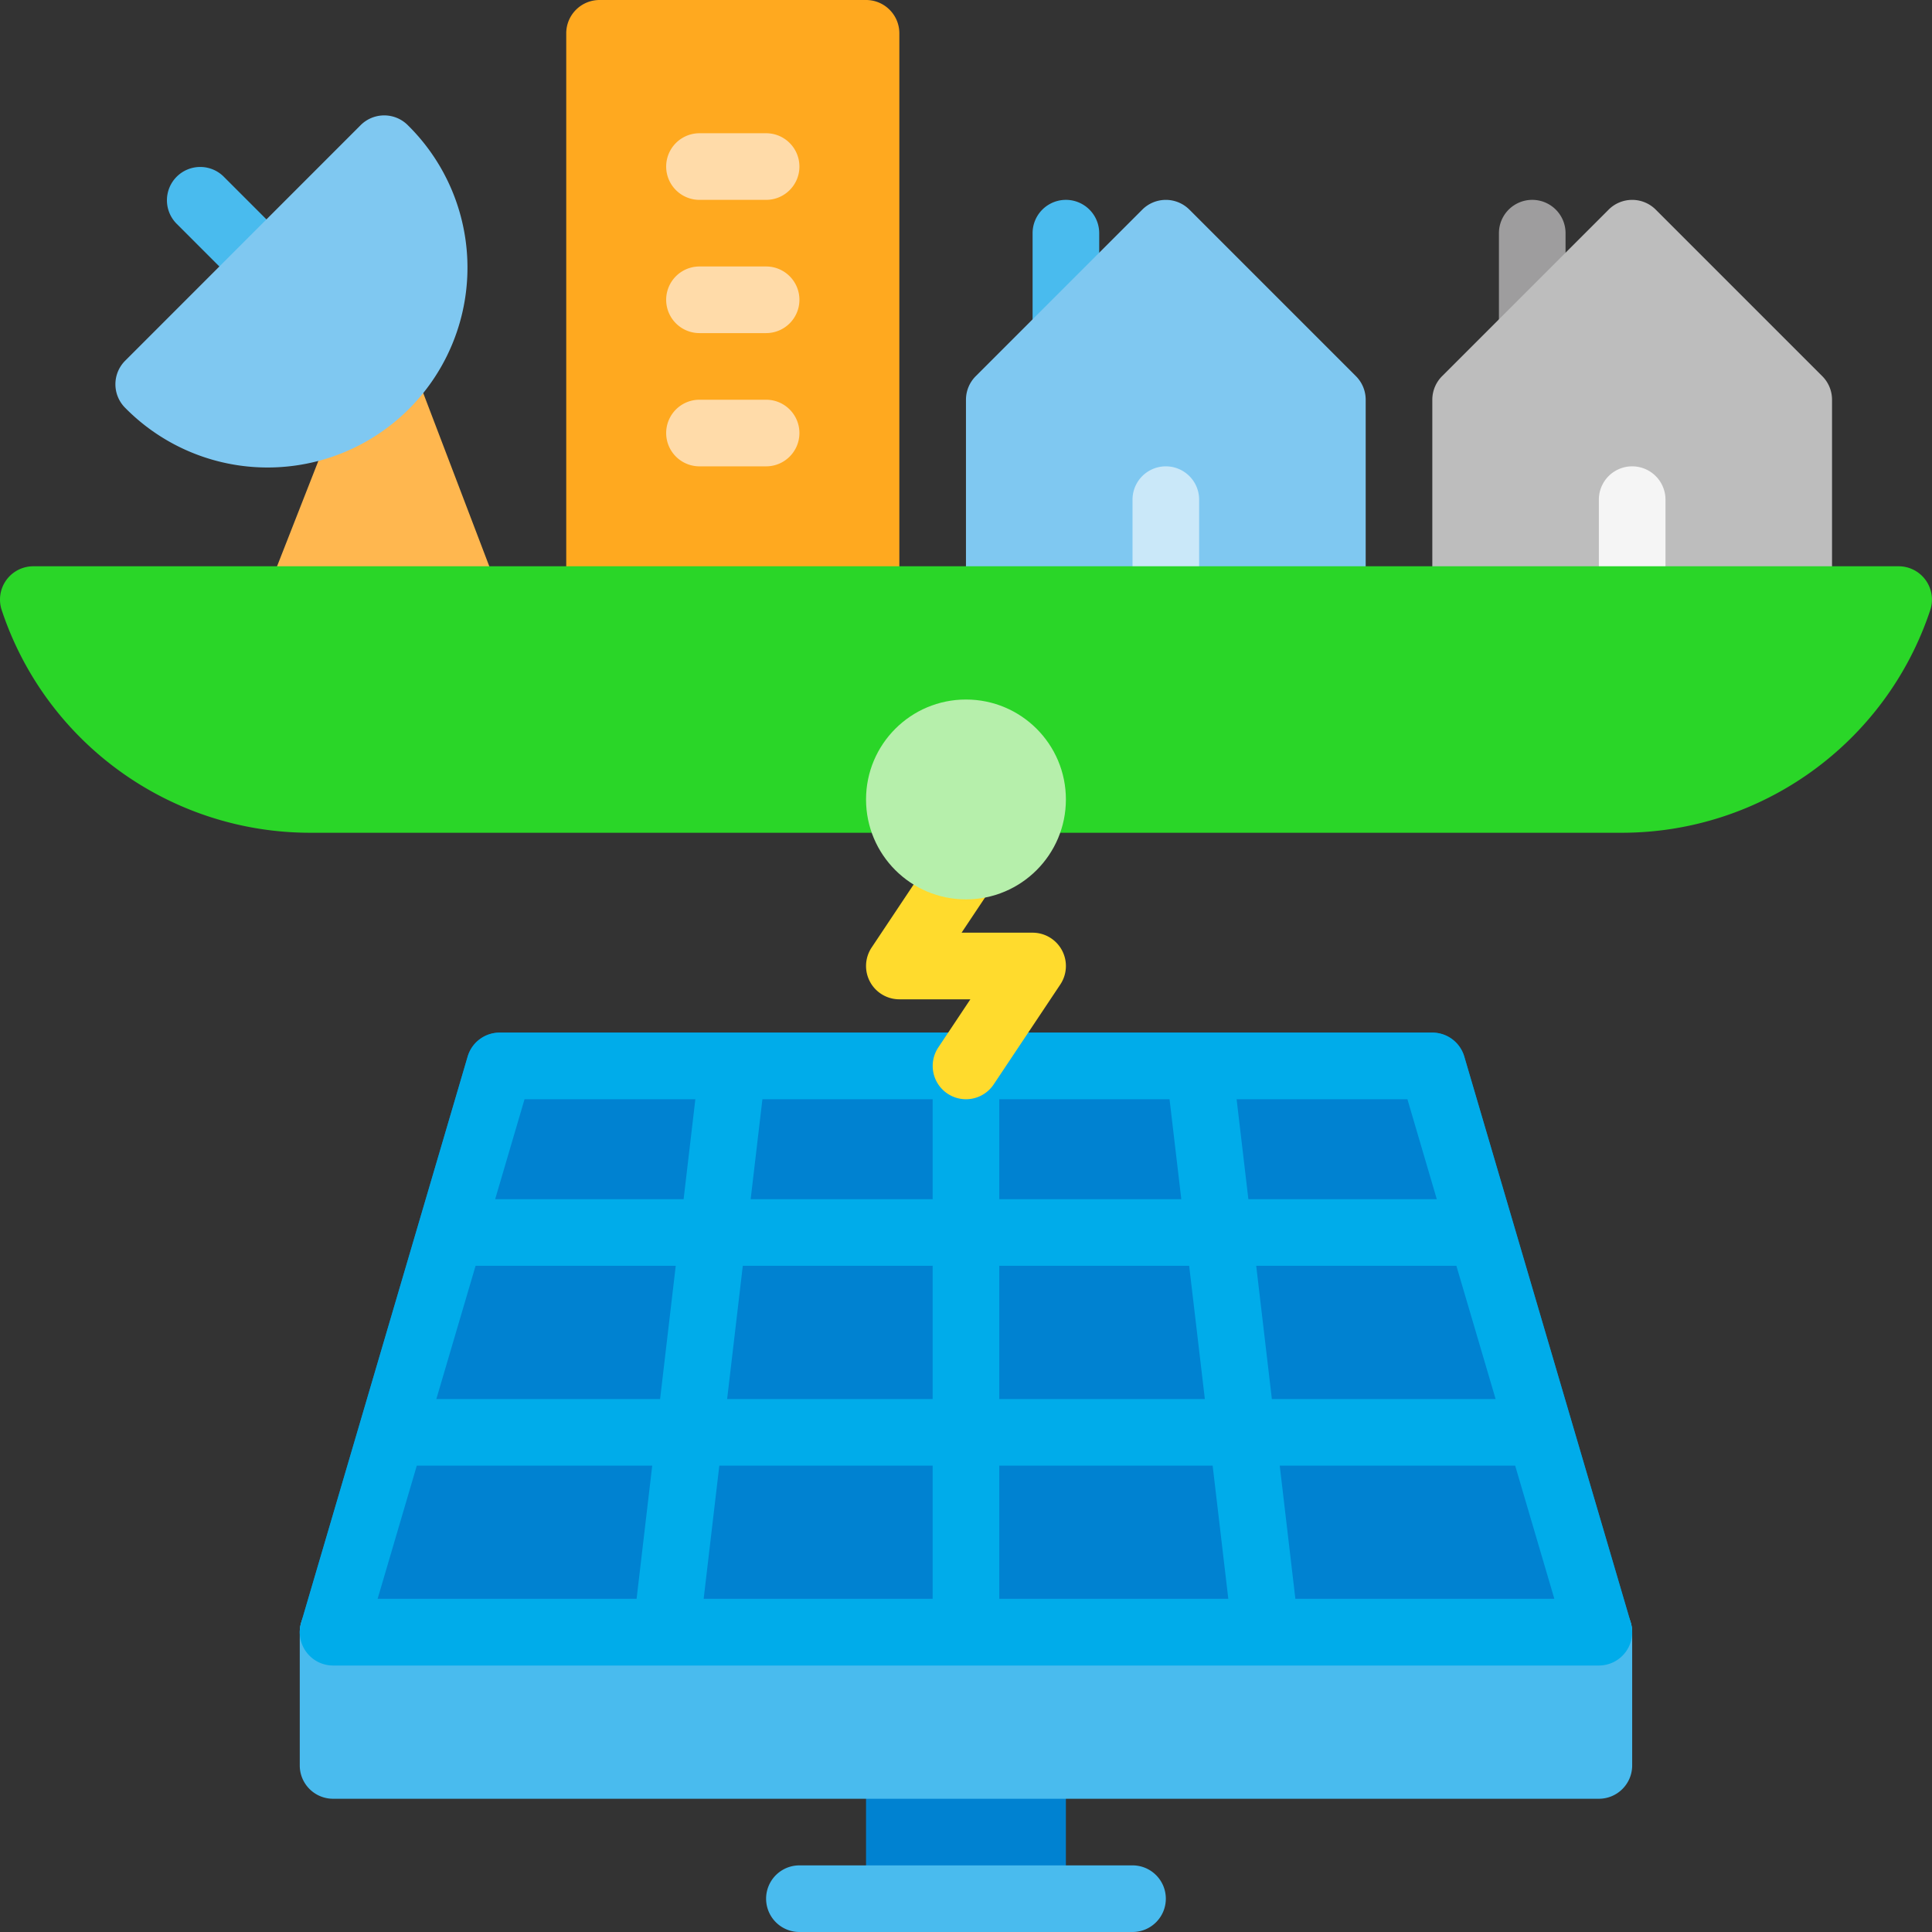
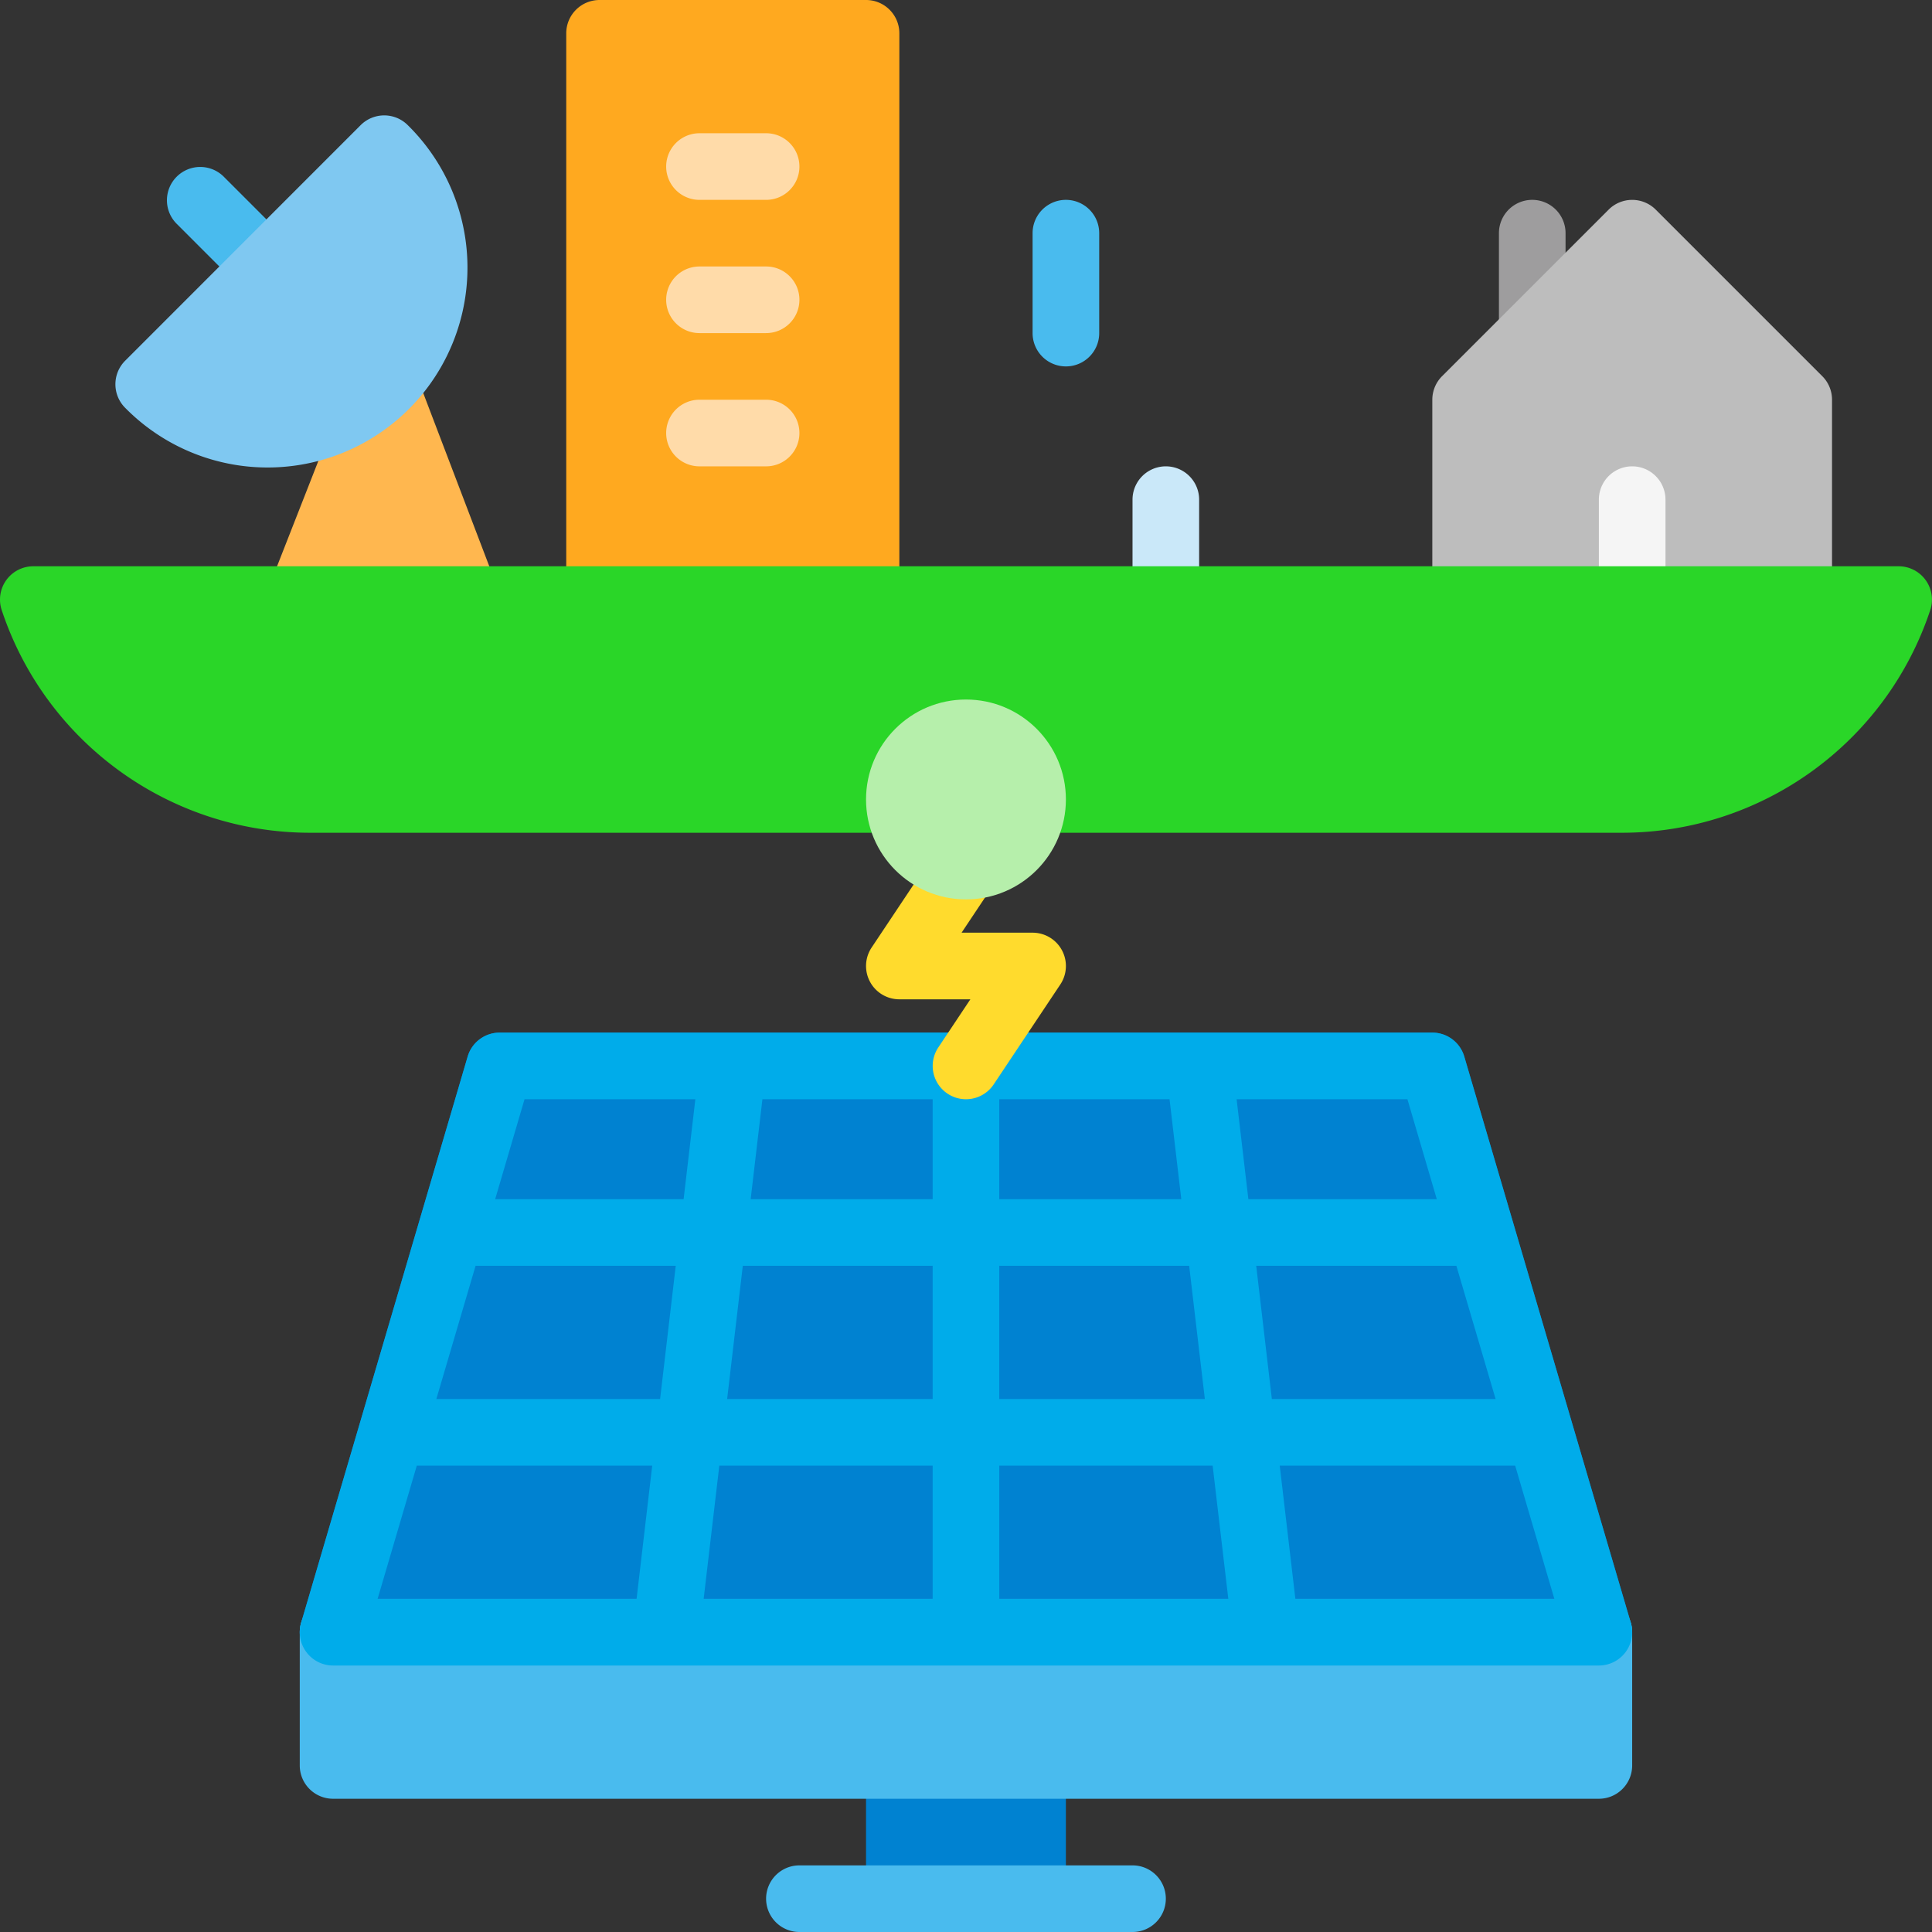
<svg xmlns="http://www.w3.org/2000/svg" height="75" viewBox="0 0 464 464" width="75">
  <rect x="0" y="0" width="464" height="464" fill="#333333" stroke="none" />
  <path d="m119.473 141.152-19.72-51.718a7.995 7.995 0 0 0-7.44-5.145 7.534 7.534 0 0 0-7.489 5.07l-20.277 51.72a7.999 7.999 0 0 0 .84 7.429A7.995 7.995 0 0 0 71.992 152h40a8.017 8.017 0 0 0 6.594-3.457 8.006 8.006 0 0 0 .887-7.39zm0 0" fill="#ffb74f" />
  <path d="M63.992 72a7.985 7.985 0 0 1-5.652-2.344l-16-16a7.997 7.997 0 0 1 .094-11.215 8 8 0 0 1 11.214-.097l16 16A8 8 0 0 1 63.992 72zm0 0" fill="#49bbee" />
  <path d="M97.93 30.055a8.004 8.004 0 0 0-11.313 0L30.06 86.633a7.997 7.997 0 0 0 0 11.312 47.993 47.993 0 0 0 46.515 12.727 47.995 47.995 0 0 0 34.094-34.106A47.994 47.994 0 0 0 97.93 30.055zm0 0" fill="#7fc8f1" />
  <path d="M143.992 0h64c4.422 0 8 3.582 8 8v136c0 4.418-3.578 8-8 8h-64a8 8 0 0 1-8-8V8a8 8 0 0 1 8-8zm0 0" fill="#ffa91f" />
  <path d="M255.992 88a8 8 0 0 1-8-8V56a8 8 0 0 1 16 0v24c0 4.418-3.578 8-8 8zm0 0" fill="#49bbee" />
-   <path d="M327.992 96a8.001 8.001 0 0 0-2.344-5.656l-40-40a8 8 0 0 0-11.308 0l-40 40A8.005 8.005 0 0 0 231.992 96v48a8 8 0 0 0 8 8h80c4.422 0 8-3.582 8-8zm0 0" fill="#7fc8f1" />
  <path d="M271.992 152v-32a8 8 0 0 1 16 0v32zm0 0" fill="#cae8f9" />
  <path d="M367.992 88a8 8 0 0 1-8-8V56a8 8 0 0 1 16 0v24c0 4.418-3.578 8-8 8zm0 0" fill="#9e9d9e" />
  <path d="M439.992 96a8.001 8.001 0 0 0-2.344-5.656l-40-40a8 8 0 0 0-11.308 0l-40 40A8.005 8.005 0 0 0 343.992 96v48a8 8 0 0 0 8 8h80c4.422 0 8-3.582 8-8zm0 0" fill="#bdbdbd" />
  <path d="M383.992 152v-32a8 8 0 0 1 16 0v32zm0 0" fill="#f5f5f5" />
  <path d="M463.578 146.527A8.001 8.001 0 0 0 455.992 136h-448a7.994 7.994 0 0 0-6.484 3.324 8.004 8.004 0 0 0-1.098 7.203C11.02 178.48 40.918 200.031 74.586 200h141.406c4.422 0 8-3.582 8-8a8 8 0 0 1 16 0 8 8 0 0 0 8 8h141.41c33.668.031 63.567-21.52 74.176-53.473zm0 0" fill="#2ad628" />
  <path d="M215.992 416h32c4.422 0 8 3.582 8 8v32c0 4.418-3.578 8-8 8h-32a8 8 0 0 1-8-8v-32a8 8 0 0 1 8-8zM391.664 389.742l-40-136a7.996 7.996 0 0 0-7.672-5.742h-224a8.003 8.003 0 0 0-7.672 5.742l-40 136a8.01 8.01 0 0 0 1.27 7.051A8.007 8.007 0 0 0 79.992 400h304a8.009 8.009 0 0 0 6.406-3.207 8.008 8.008 0 0 0 1.266-7.05zm0 0" fill="#0082d1" />
  <path d="M79.992 384h304c4.422 0 8 3.582 8 8v32c0 4.418-3.578 8-8 8h-304a8 8 0 0 1-8-8v-32a8 8 0 0 1 8-8zm0 0" fill="#49bbee" />
  <path d="m391.664 389.742-40-136a7.996 7.996 0 0 0-7.672-5.742h-224a8.003 8.003 0 0 0-7.672 5.742l-40 136a8.01 8.01 0 0 0 1.27 7.051A8.007 8.007 0 0 0 79.992 400h304a8.009 8.009 0 0 0 6.406-3.207 8.008 8.008 0 0 0 1.266-7.05zM114.22 304h48.07l-3.758 32h-53.738zm64.176 0h45.597v32h-49.36zm45.597-16h-43.71l2.823-24h40.887zm16-24h40.89l2.825 24h-43.715zm-16 88v32h-55l3.762-32zm16 0h51.242L295 384h-55.008zm0-16v-32h45.602l3.77 32zm61.707-32h48.07l9.426 32h-53.738zm43.367-16h-45.25l-2.824-24h41.02zm-219.09-24H167l-2.82 24h-45.258zm-25.878 88h56.543l-3.758 32h-62.2zm211.007 32-3.757-32h56.543l9.414 32zm0 0" fill="#00acea" />
  <path d="M271.992 464h-80a8 8 0 0 1 0-16h80c4.422 0 8 3.582 8 8s-3.578 8-8 8zm0 0" fill="#49bbee" />
  <g fill="#ffdba9">
    <path d="M191.992 40c0 4.418-3.578 8-8 8h-16a8 8 0 0 1 0-16h16c4.422 0 8 3.582 8 8zM183.992 80h-16a8 8 0 0 1 0-16h16c4.422 0 8 3.582 8 8s-3.578 8-8 8zM183.992 112h-16a8 8 0 0 1 0-16h16c4.422 0 8 3.582 8 8s-3.578 8-8 8zm0 0" />
  </g>
  <path d="M231.992 264a8.001 8.001 0 0 1-6.644-12.441L233.05 240h-17.059a8 8 0 0 1-6.652-12.441l16-24a7.997 7.997 0 0 1 11.094-2.215 8.002 8.002 0 0 1 2.214 11.097L230.938 224h17.054a8 8 0 0 1 6.656 12.441l-16 24a8.003 8.003 0 0 1-6.656 3.559zm0 0" fill="#ffdb2d" />
  <path d="M255.992 192c0 13.254-10.742 24-24 24-13.254 0-24-10.746-24-24s10.746-24 24-24c13.258 0 24 10.746 24 24zm0 0" fill="#b6efab" />
</svg>